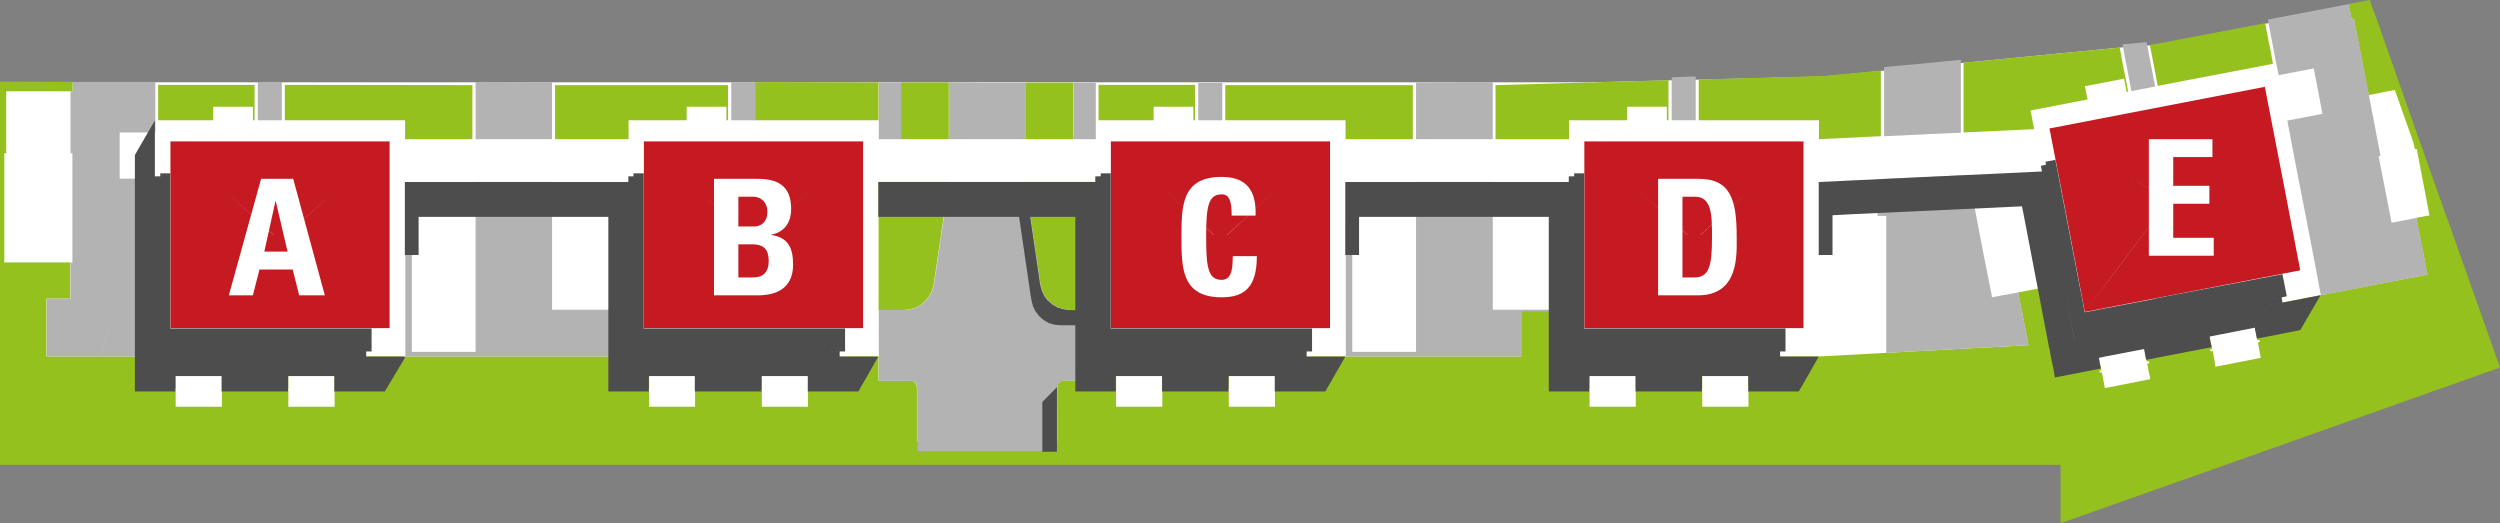
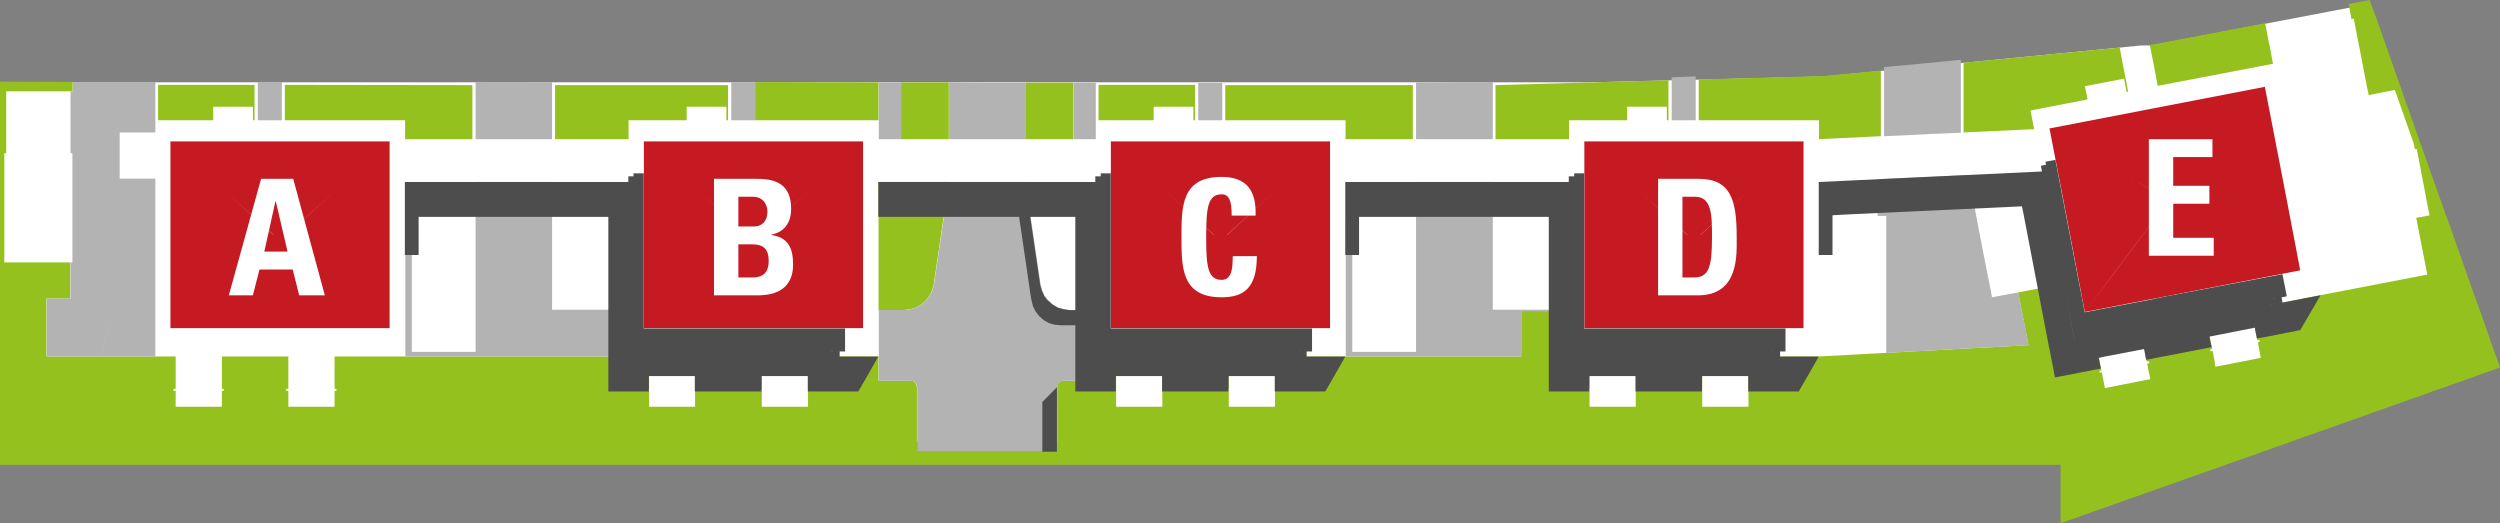
<svg xmlns="http://www.w3.org/2000/svg" xmlns:xlink="http://www.w3.org/1999/xlink" version="1.1" id="Ebene_1" x="0px" y="0px" width="557.559px" height="116.684px" viewBox="0 0 557.559 116.684" enable-background="new 0 0 557.559 116.684" xml:space="preserve">
  <rect x="0" y="0" width="557.559" height="116.684" fill="#808080" stroke="none" />
  <rect x="0" y="18.356" fill="#FFFFFF" width="501.486" height="80.154" />
  <polygon fill="#FFFFFF" points="354.913,18.355 406.776,17.055 458.844,11.969 477.556,10.139 479.792,10.139 528.198,0.912   538.367,29.054 543.655,49.189 547.52,70.545 526.367,84.172 509.69,91.291 410.642,85.188 362.643,60.375 " />
  <polygon fill="#95C11F" points="505.184,5.184 480.413,9.885 479.449,10.006 480.292,14.225 481.195,18.986 481.256,19.167   482.04,18.986 506.932,14.225 506.147,10.006 506.088,9.885 " />
  <polygon fill="#95C11F" points="266.515,18.925 264.404,18.925 256.872,18.925 244.999,18.925 244.999,23.807 244.999,26.82   257.293,26.82 257.293,23.807 264.404,23.807 266.152,23.807 266.152,26.82 266.515,26.82 266.515,23.807 " />
  <polygon fill="#95C11F" points="175.869,18.323 168.396,18.323 168.396,18.383 168.396,26.82 195.938,26.82 195.938,18.383 " />
  <polygon fill="#95C11F" points="56.775,18.925 55.389,18.925 35.259,18.925 35.259,23.807 35.259,26.82 47.554,26.82 47.554,23.807   56.413,23.807 56.413,26.82 56.775,26.82 56.775,23.807 " />
  <polygon fill="#95C11F" points="472.758,10.608 437.922,13.983 437.922,17.54 437.922,19.228 437.922,22.179 437.922,24.53   437.922,24.65 437.922,28.811 437.922,29.533 453.652,28.811 452.869,24.65 453.412,24.53 465.586,22.179 464.983,19.228   473.723,17.54 474.266,20.432 474.266,20.492 474.627,20.432 474.084,17.54 473.361,13.983 " />
  <polygon fill="#95C11F" points="419.479,15.731 407.365,16.876 407.004,16.937 378.857,17.72 378.857,26.821 405.678,26.821   405.678,30.377 405.678,30.558 405.678,30.98 405.678,31.04 407.004,30.98 415.623,30.558 419.479,30.377 419.479,26.821   419.479,17.72 419.479,16.937 419.479,16.876 " />
  <polygon fill="#95C11F" points="372.107,17.901 360.717,18.202 333.535,18.986 333.535,23.807 333.535,26.821 333.535,31.04   349.929,31.04 349.929,26.821 362.887,26.821 362.887,23.807 371.746,23.807 371.746,26.821 372.107,26.821 372.107,23.807   372.107,18.986 372.107,18.202 " />
  <polygon fill="#95C11F" points="315.092,18.986 277.905,18.986 273.264,18.986 273.264,26.821 300.085,26.821 300.085,31.04   315.092,31.04 315.092,26.821 " />
  <rect x="228.664" y="18.443" fill="#95C11F" width="10.668" height="12.596" />
  <rect x="200.94" y="18.382" fill="#95C11F" width="10.668" height="12.657" />
  <polygon fill="#95C11F" points="162.368,18.986 125.181,18.986 123.795,18.986 123.795,23.807 123.795,26.821 123.795,31.04   140.189,31.04 140.189,26.821 153.147,26.821 153.147,23.807 162.006,23.807 162.006,26.821 162.368,26.821 162.368,23.807 " />
  <polygon fill="#95C11F" points="63.525,18.925 63.525,18.985 63.525,26.82 90.345,26.82 90.345,31.04 105.353,31.04 105.353,26.82   105.353,18.985 " />
  <polygon fill="#95C11F" points="211.608,40.562 195.938,40.562 195.938,63.525 195.938,64.791 195.938,65.996 195.938,67.021   195.938,67.924 195.938,68.588 195.938,68.949 195.938,69.131 201.725,69.131 203.05,68.949 204.316,68.588 205.461,67.924   206.485,67.021 207.27,65.996 207.872,64.791 208.233,63.525 " />
-   <polygon fill="#95C11F" points="244.335,40.562 228.665,40.562 232.04,63.525 232.402,64.791 232.944,65.996 233.788,67.021   234.812,67.924 235.958,68.588 237.223,68.949 238.549,69.131 244.335,69.131 244.335,68.949 244.335,68.588 244.335,67.924   244.335,67.021 244.335,65.996 244.335,64.791 244.335,63.525 " />
  <polygon fill="#95C11F" points="528.508,0 523.807,0.904 524.409,4.159 524.409,4.279 524.952,4.159 528.026,20.07 528.147,20.492   528.268,21.215 531.823,20.492 534.113,20.07 538.272,31.883 538.573,33.209 538.573,33.269 538.995,33.209 541.828,48.036   538.875,48.578 541.346,61.235 517.599,65.815 502.11,68.829 503.437,75.82 503.496,75.881 503.918,75.82 503.979,76.242   503.556,76.363 504.219,79.799 497.529,81.124 494.094,81.786 493.973,81.124 493.973,81.004 493.913,80.643 493.913,80.582   493.491,78.352 493.431,78.291 493.009,78.352 493.009,78.291 492.888,77.93 493.371,77.869 492.527,73.59 491.984,70.758   477.399,73.59 478.243,77.869 478.243,77.93 478.303,78.291 478.363,78.352 478.785,80.582 478.785,80.643 479.207,80.582   479.268,80.643 479.328,81.004 478.846,81.124 479.027,81.786 479.027,81.969 479.569,84.561 469.444,86.549 468.78,83.113   468.78,83.053 468.298,83.113 468.238,82.691 468.66,82.631 468.059,79.497 468.059,79.436 467.877,78.291 467.816,77.99   467.756,77.809 467.695,77.448 467.575,76.965 467.455,76.422 467.455,76.363 467.395,75.82 467.334,75.52 465.888,75.82   463.115,76.363 462.814,76.422 462.814,76.363 460.645,65.213 460.343,63.525 460.282,63.225 458.836,63.525 450.097,65.213   452.268,76.363 452.268,76.422 452.387,76.965 443.829,77.448 443.768,77.448 436.898,77.809 433.703,77.99 427.979,78.291   406.943,79.436 405.678,79.497 389.947,79.497 389.947,82.631 389.947,82.691 389.947,83.113 389.947,86.549 389.947,86.729   390.369,86.729 390.369,87.151 389.947,87.151 389.947,90.707 379.641,90.707 379.641,87.151 379.159,87.151 379.159,86.729   379.641,86.729 379.641,79.497 364.815,79.497 364.815,86.729 365.237,86.729 365.237,87.151 364.815,87.151 364.815,90.707   354.509,90.707 354.509,87.151 354.027,87.151 354.027,86.729 354.509,86.729 354.509,79.497 349.928,79.497 349.928,69.371   339.26,69.371 339.26,79.497 284.354,79.497 284.354,86.729 284.776,86.729 284.776,87.151 284.354,87.151 284.354,90.707   274.048,90.707 274.048,87.151 273.626,87.151 273.626,86.729 274.048,86.729 274.048,79.497 264.405,79.497 259.222,79.497   259.222,90.707 248.916,90.707 248.916,86.307 248.916,85.764 248.916,85.342 248.916,84.981 248.916,84.92 248.916,79.497   244.335,79.497 244.335,84.92 237.223,84.92 236.681,84.981 236.198,85.342 235.897,85.764 235.777,86.307 235.777,90.707   235.777,100.229 235.777,100.35 235.777,100.41 235.777,100.713 204.497,100.713 204.497,100.17 204.497,98.361 204.497,96.432   204.497,94.504 204.497,92.575 204.497,91.309 204.497,90.707 204.497,90.045 204.497,88.838 204.497,87.754 204.497,86.789   204.497,86.307 204.376,85.764 204.075,85.342 203.592,84.981 203.05,84.92 202.628,84.92 195.938,84.92 195.938,79.497   180.208,79.497 180.208,84.92 180.208,84.981 180.208,85.342 180.208,85.764 180.208,86.307 180.208,90.707 169.902,90.707   169.902,87.151 169.419,87.151 169.419,86.729 169.902,86.729 169.902,79.497 155.015,79.497 155.015,86.729 155.497,86.729   155.497,87.151 155.015,87.151 155.015,90.707 144.769,90.707 144.769,87.151 144.287,87.151 144.287,86.729 144.769,86.729   144.769,79.497 74.615,79.497 74.615,86.729 75.037,86.729 75.037,87.151 74.615,87.151 74.615,90.707 64.309,90.707 64.309,87.151   63.826,87.151 63.826,86.729 64.309,86.729 64.309,79.497 49.482,79.497 49.482,86.729 49.904,86.729 49.904,87.151 49.482,87.151   49.482,90.707 39.176,90.707 39.176,87.151 38.694,87.151 38.694,86.729 39.176,86.729 39.176,79.497 10.367,79.497 10.367,66.6   15.671,66.6 15.671,58.522 0.965,58.522 0.965,34.174 1.387,34.174 1.387,20.372 16.213,20.372 16.213,18.263 0,18.202 0,18.263   0,20.372 0,34.174 0,58.522 0,66.6 0,79.497 0,86.729 0,87.151 0,90.707 0,99.086 0,99.325 0,100.35 0,100.713 0,101.073 0,101.615   0,101.918 0,101.977 0,102.098 0,103.665 162.127,103.665 194.612,103.665 264.405,103.665 334.318,103.665 459.559,103.665   459.559,103.967 459.559,104.448 459.559,104.75 459.559,116.684 493.315,104.75 493.371,104.75 493.585,104.654 496.384,103.665   501.655,101.795 502.893,101.374 504.05,100.945 514.443,97.258 515.61,96.854 516.634,96.481 523.939,93.889 525.314,93.418   527.588,92.596 532.908,90.707 537.385,89.106 539.055,88.537 541.104,87.813 542.202,87.385 542.682,87.213 543.274,87.031   543.924,86.795 544.118,86.729 544.721,86.549 547.89,85.399 549.061,84.981 552.315,83.836 553.873,83.268 557.559,81.969   557.498,81.786 557.496,81.782 557.197,80.883 556.275,78.377 555.569,76.363 555.54,76.303 555.471,76.109 555.389,75.82   552.918,68.829 551.833,65.815 550.205,61.235 545.745,48.578 545.504,48.036 540.261,33.209 539.779,31.883 535.62,20.07   530.015,4.159 528.811,0.904 " />
-   <path fill="#C51A21" d="M86.892,31.48l-0.067,0.061H38.08l-0.067-0.061v20.914v20.793h48.879V52.395V31.48z M60.972,52.391  l-10.864-9.895l10.895,9.868L60.972,52.391z M63.932,52.391l-0.03-0.026l10.871-9.846L63.932,52.391z" />
+   <path fill="#C51A21" d="M86.892,31.48l-0.067,0.061H38.08l-0.067-0.061v20.914v20.793h48.879V52.395V31.48z M60.972,52.391  l-10.864-9.895l10.895,9.868L60.972,52.391z M63.932,52.391l-0.03-0.026l10.871-9.846z" />
  <path fill="#C51A21" d="M192.485,31.48l-0.066,0.061h-48.746l-0.067-0.061v20.914v20.793h48.879V52.395V31.48z M169.525,52.391  l-0.03-0.026l10.895-9.867L169.525,52.391z M166.566,52.391l-10.864-9.893l10.894,9.867L166.566,52.391z" />
  <path fill="#C51A21" d="M296.632,31.48l-0.066,0.061h-48.746l-0.067-0.061v20.914v20.793h48.879V52.395V31.48z M273.672,52.391  l-0.03-0.026l10.894-9.868L273.672,52.391z M270.712,52.391l-10.864-9.893l10.894,9.867L270.712,52.391z" />
  <path fill="#C51A21" d="M402.225,31.48l-0.066,0.061h-48.746l-0.066-0.061v20.914v20.793h48.879V52.395V31.48z M376.306,52.391  l-10.864-9.895l10.894,9.868L376.306,52.391z M379.265,52.391l-0.029-0.026l10.848-9.825L379.265,52.391z" />
  <polygon fill="#C51A21" points="505.105,19.306 505.053,19.376 457.145,28.633 457.069,28.588 457.082,28.646 457.069,28.647   457.084,28.656 460.205,44.74 464.966,69.57 483.59,44.74 474.541,39.229 482.746,44.197 483.619,44.722 471.958,60.289   464.966,69.57 513.001,60.289 509.927,44.197 " />
-   <polygon fill="#B3B3B3" points="478.72,9.409 473.356,9.892 475.164,19.293 475.345,20.318 480.649,19.293 478.84,9.892 " />
  <polygon fill="#B3B3B3" points="378.189,17.064 377.526,17.064 372.825,17.244 372.825,26.827 378.189,26.827 378.189,17.244 " />
  <polygon fill="#B3B3B3" points="34.65,18.27 16.269,18.27 16.269,20.378 15.726,20.378 15.726,26.828 15.726,29.54 15.726,34.181   16.147,34.181 16.147,39.846 16.147,58.529 15.726,58.529 15.726,66.605 10.422,66.605 10.422,66.787 10.422,79.504 22.355,79.504   26.032,66.787 22.717,78.299 22.656,78.479 22.596,78.719 22.355,79.504 26.092,79.504 34.65,79.504 34.65,78.719 34.65,78.479   34.65,78.299 34.65,66.605 34.65,58.529 34.65,39.846 26.694,39.846 26.694,34.181 26.694,29.54 34.65,29.54 34.65,26.828   34.65,20.378 " />
  <rect x="267.232" y="18.511" fill="#B3B3B3" width="5.364" height="8.317" />
  <polygon fill="#B3B3B3" points="244.39,18.45 239.388,18.45 239.388,26.827 239.388,31.046 244.39,31.046 244.39,26.827 " />
  <rect x="163.086" y="18.33" fill="#B3B3B3" width="5.364" height="8.498" />
  <rect x="57.493" y="18.27" fill="#B3B3B3" width="5.364" height="8.558" />
  <polygon fill="#B3B3B3" points="437.314,13.327 429.419,14.111 420.197,14.954 420.197,29.6 420.197,29.901 420.197,29.962   420.197,30.383 429.358,29.962 430.081,29.901 437.314,29.6 437.314,14.954 437.314,14.111 " />
  <polygon fill="#B3B3B3" points="332.927,18.329 327.141,18.329 315.81,18.389 315.81,31.046 332.927,31.046 332.927,18.389 " />
  <polygon fill="#B3B3B3" points="200.996,18.39 195.994,18.39 195.994,26.828 195.994,31.047 200.996,31.047 200.996,26.828 " />
  <polygon fill="#B3B3B3" points="106.07,18.27 106.07,18.33 106.07,31.046 123.126,31.046 123.126,18.33 " />
-   <polygon fill="#B3B3B3" points="523.862,0.911 506.807,4.167 506.263,4.286 505.781,4.346 507.649,14.11 507.891,15.256   508.192,16.762 516.027,15.256 517.172,21.222 517.955,25.38 515.544,25.863 510.12,26.887 511.627,34.782 511.627,34.843   514.521,49.67 516.75,61.241 517.473,65.219 517.654,65.822 520.969,65.219 541.401,61.241 539.17,49.67 539.05,49.127   538.93,48.586 536.277,49.127 533.385,49.67 530.491,34.843 530.914,34.782 529.407,26.887 529.227,25.863 529.105,25.38   528.322,21.222 527.177,15.256 526.937,14.11 525.067,4.346 525.067,4.286 525.007,4.167 524.464,4.286 524.464,4.167 " />
  <polygon fill="#B3B3B3" points="349.983,40.569 349.26,40.569 349.26,69.077 332.927,69.077 332.927,63.352 332.927,61.904   332.927,55.757 332.927,54.792 332.927,48.163 332.927,47.682 332.927,40.569 315.811,40.569 315.811,47.682 315.811,48.163   315.811,54.792 315.811,55.757 315.811,61.904 315.811,63.352 315.811,69.077 315.811,69.378 315.811,70.885 315.811,78.479   301.586,78.479 301.586,49.127 300.141,49.127 300.141,78.479 300.141,79.504 339.315,79.504 339.315,78.479 339.315,70.885   339.315,69.378 349.983,69.378 349.983,69.077 " />
  <polygon fill="#B3B3B3" points="140.244,40.569 139.521,40.569 139.521,69.077 123.126,69.077 123.126,63.352 123.126,61.904   123.126,55.757 123.126,54.792 123.126,48.163 123.126,47.682 123.126,40.569 106.071,40.569 106.071,47.682 106.071,48.163   106.071,54.792 106.071,55.757 106.071,61.904 106.071,63.352 106.071,69.077 106.071,70.885 106.071,78.479 91.847,78.479   91.847,49.127 90.4,49.127 90.4,78.479 90.4,79.504 140.244,79.504 140.244,78.479 140.244,70.885 140.244,69.077 " />
  <polygon fill="#B3B3B3" points="439.002,39.002 430.504,39.424 429.841,39.424 421.222,39.846 418.751,39.966 418.751,48.163   420.68,48.163 420.68,55.757 420.68,63.352 420.68,65.822 420.68,66.305 420.68,66.605 420.68,66.787 420.68,70.885 420.68,76.973   420.68,77.334 420.68,77.454 420.68,77.814 420.68,77.997 420.68,78.298 420.68,78.479 420.68,78.721 424.597,78.479   428.033,78.298 433.758,77.997 436.953,77.814 443.823,77.454 443.763,77.334 443.884,77.454 446.113,77.334 452.442,76.973   451.237,70.885 450.453,66.787 450.453,66.605 450.393,66.305 450.272,65.822 450.152,65.219 446.777,65.822 444.245,66.305   444.186,65.822 443.703,63.352 442.196,55.757 440.75,48.163 439.183,39.966 439.183,39.846 439.062,39.424 " />
  <polygon fill="#B3B3B3" points="211.664,18.39 211.664,18.45 211.664,31.047 217.69,31.047 222.693,31.047 228.72,31.047   228.72,18.45 220.221,18.45 220.161,18.45 " />
  <path fill="#B3B3B3" d="M228.72,40.569h-4.159h-8.739h-4.159l-3.375,22.963l-0.362,1.265l-0.602,1.206l-0.784,1.024l-1.024,0.904  l-1.145,0.662l-1.266,0.362l-1.326,0.181h-3.496h-2.29v0.241v0.362v1.808v7.956v4.76v0.664h2.29h4.822l0.542,0.061l0.482,0.361  l0.302,0.422l0.12,0.541v14.406h7.112h1.387h4.279h5.725h4.279h1.387h7.112V86.312l0.12-0.541l0.301-0.422l0.483-0.361l0.542-0.061  h7.112l-7.353-2.109l5.063,1.445l2.29,0.664v-0.664v-1.445v-0.301v-2.049v-0.965v-6.631v-1.325V69.74v-0.362v-0.241h-5.786  l-1.326-0.181l-1.266-0.362l-1.145-0.662l-1.024-0.904l-0.844-1.024l-0.542-1.206l-0.362-1.265L228.72,40.569z M210.472,67.378  l0.046-0.351l0.153-0.65L210.472,67.378z M210.156,68.956l0.061-0.362l0.044-0.162L210.156,68.956z M213.05,80.046l1.988-0.542  l1.145-0.301L213.05,80.046z M222.09,85.771l0.241-0.783l0.014-0.014L222.09,85.771z" />
  <g>
    <g>
      <defs>
        <rect id="SVGID_1_" x="29.08" y="25.852" width="489.464" height="75.891" />
      </defs>
      <clipPath id="SVGID_2_">
        <use xlink:href="#SVGID_1_" overflow="visible" />
      </clipPath>
      <path clip-path="url(#SVGID_2_)" fill="#4D4D4D" d="M462.578,75.489l-1.77-9.245l0.021,0.084l1.688,8.739l0.241,1.386    L462.578,75.489z M507.118,66.629v-0.06l0.12,0.06l-0.061,0.061L507.118,66.629z M505.837,68.104l3.209-0.631l-0.12-0.784v-0.061    l-0.061-0.06v-0.241l1.145-0.242l-0.964-4.941l-25.916,4.941l-1.145,0.242l-1.267,0.241l-0.36,0.06l-0.062,0.061l-15.368,2.953    l-0.603-3.314l-0.061-0.242l-0.965-4.941l-4.641-24.168l-0.061-0.241l-0.12-0.663l-0.061-0.422l-2.229,0.422l0.12,0.663    l-1.145,0.241l0.259,1.352l-0.018-0.086l-42.189,1.989l-7.594,0.361v5.425v1.747v0.241v1.146v7.714h3.074v-7.714v-1.146    l4.52-0.241l37.729-1.747l0.361,1.747l5.304,27.725l0.181,0.964l0.181,0.965l0.12,0.422l0.302,1.688l0.061,0.301l0.481,2.352    l0.303,1.687l0.06,0.302l1.627-0.302l8.619-1.687l-0.482-2.352l1.326-0.301l8.799-1.688l0.302,1.688l0.061,0.301l0.12,0.422    l2.109-0.422l1.567-0.301l8.739-1.688l2.169-0.422l-0.241-0.965l-0.181-0.964l-0.06-0.422l7.353-1.446l2.772-0.543l0.061,0.543    l0.301,1.446l0.061,0.422l2.351-0.422l7.353-1.446l0.302-0.543l4.219-7.232L505.837,68.104z" />
-       <path clip-path="url(#SVGID_2_)" fill="#4D4D4D" d="M80.045,78.383h-0.061v-0.121L80.045,78.383z M81.672,79.527v-1.145h1.205    v-0.121V73.26H37.976V39.327v-0.663h-2.23v0.663h-1.205v-4.761v-7.715l-4.46,7.715v44.961v0.301v4.038v3.437h9.04v-3.437h10.306    v3.437h14.827v-3.437H74.56v3.437h11.27l2.05-3.437l2.41-4.038l-0.06-0.301H81.672z" />
      <path clip-path="url(#SVGID_2_)" fill="#4D4D4D" d="M185.638,78.382h-0.121v-0.121L185.638,78.382z M187.265,78.382h1.205v-0.121    v-5.002h-44.901V39.327v-0.663h-2.29v0.663h-1.145v1.266H90.291v7.775v0.782v7.715h3.073V49.15v-0.782h42.31v31.159v4.34v3.435    h9.041v-3.435h10.245v3.435h14.887v-3.435h10.306v3.435h11.271l1.989-3.435l2.471-4.34h-8.619V78.382z" />
      <path clip-path="url(#SVGID_2_)" fill="#4D4D4D" d="M237.168,68.98l-1.265-0.362l-0.603-0.361l-0.543-0.302l-1.024-0.904    l-0.121-0.061l-0.723-0.963l-0.542-1.207l-0.362-1.264l-2.23-15.188h10.065v20.793h-1.326L237.168,68.98z M289.784,78.382h-0.061    v-0.121L289.784,78.382z M291.411,78.382h1.206v-0.121v-5.002h-44.902V39.327v-0.663h-2.23v0.663h-1.205v1.266h-48.397v7.775    h31.401l2.23,15.188l0.181,1.264l0.181,1.207l0.18,0.963v0.061l0.241,0.904l0.061,0.302l0.18,0.361l0.181,0.362l0.06,0.181    l0.181,0.301l0.784,1.024l1.024,0.904l1.145,0.663l1.266,0.361l1.326,0.121h3.315v6.991v4.34v3.435h9.04v-3.435h10.307v3.435    h14.826v-3.435h10.306v3.435h11.271l1.988-3.435l2.472-4.34h-8.619V78.382z" />
      <path clip-path="url(#SVGID_2_)" fill="#4D4D4D" d="M395.377,78.382h-0.061v-0.121L395.377,78.382z M397.004,78.382h1.206v-0.121    v-5.002h-44.901V39.327v-0.663h-2.23v0.663h-1.205v1.266H300.03v7.775v0.782v7.715h3.073V49.15v-0.782h42.31v31.159v4.34v3.435    h9.041v-3.435h10.305v3.435h14.827v-3.435h10.307v3.435h11.271l1.989-3.435l2.471-4.34h-8.619V78.382z" />
      <polygon clip-path="url(#SVGID_2_)" fill="#4D4D4D" points="232.467,100.742 235.722,100.742 235.722,89.652 235.722,86.338     232.467,89.652   " />
    </g>
  </g>
  <g>
    <path fill="#FFFFFF" d="M51.03,65.872l7.199-25.988h7.163l7.055,25.988h-5.723l-1.44-5.76h-7.415l-1.476,5.76H51.03z    M61.504,44.887h-0.072l-2.483,11.23h5.183L61.504,44.887z" />
  </g>
  <g>
    <path fill="#FFFFFF" d="M159.237,65.872V39.884h9.646c4.14,0,7.559,1.188,7.559,6.73c0,2.988-1.476,5.147-4.427,5.724v0.072   c3.852,0.539,4.859,3.023,4.859,6.587c0,6.587-5.723,6.875-8.027,6.875H159.237z M164.672,50.502h3.636   c1.188,0,2.844-0.792,2.844-3.312c0-1.908-1.296-3.312-3.132-3.312h-3.348V50.502z M164.672,61.877h3.024   c1.152,0,3.743-0.036,3.743-3.672c0-2.304-0.864-3.708-3.6-3.708h-3.167V61.877z" />
  </g>
  <g>
    <path fill="#FFFFFF" d="M263.497,52.878c0-6.875,0-13.427,8.963-13.427c5.543,0,7.774,3.06,7.56,8.639h-5.328   c0-3.455-0.612-4.751-2.232-4.751c-3.06,0-3.456,2.88-3.456,9.539s0.396,9.539,3.456,9.539c2.52,0,2.412-3.24,2.484-5.292h5.363   c0,6.947-2.771,9.179-7.847,9.179C263.497,66.304,263.497,59.681,263.497,52.878z" />
  </g>
  <g>
    <path fill="#FFFFFF" d="M369.791,39.884h9.072c7.127,0,8.458,4.751,8.458,12.85c0,3.996,0.612,13.139-8.675,13.139h-8.855V39.884z    M375.227,61.877h2.628c3.312,0,3.96-2.484,3.96-8.999c0-4.788,0-8.999-3.779-8.999h-2.809V61.877z" />
  </g>
  <g>
    <path fill="#FFFFFF" d="M479.244,57.028V31.04h14.182v3.995h-8.746v6.407h8.062v3.995h-8.062v7.596h9.035v3.995H479.244z" />
  </g>
</svg>